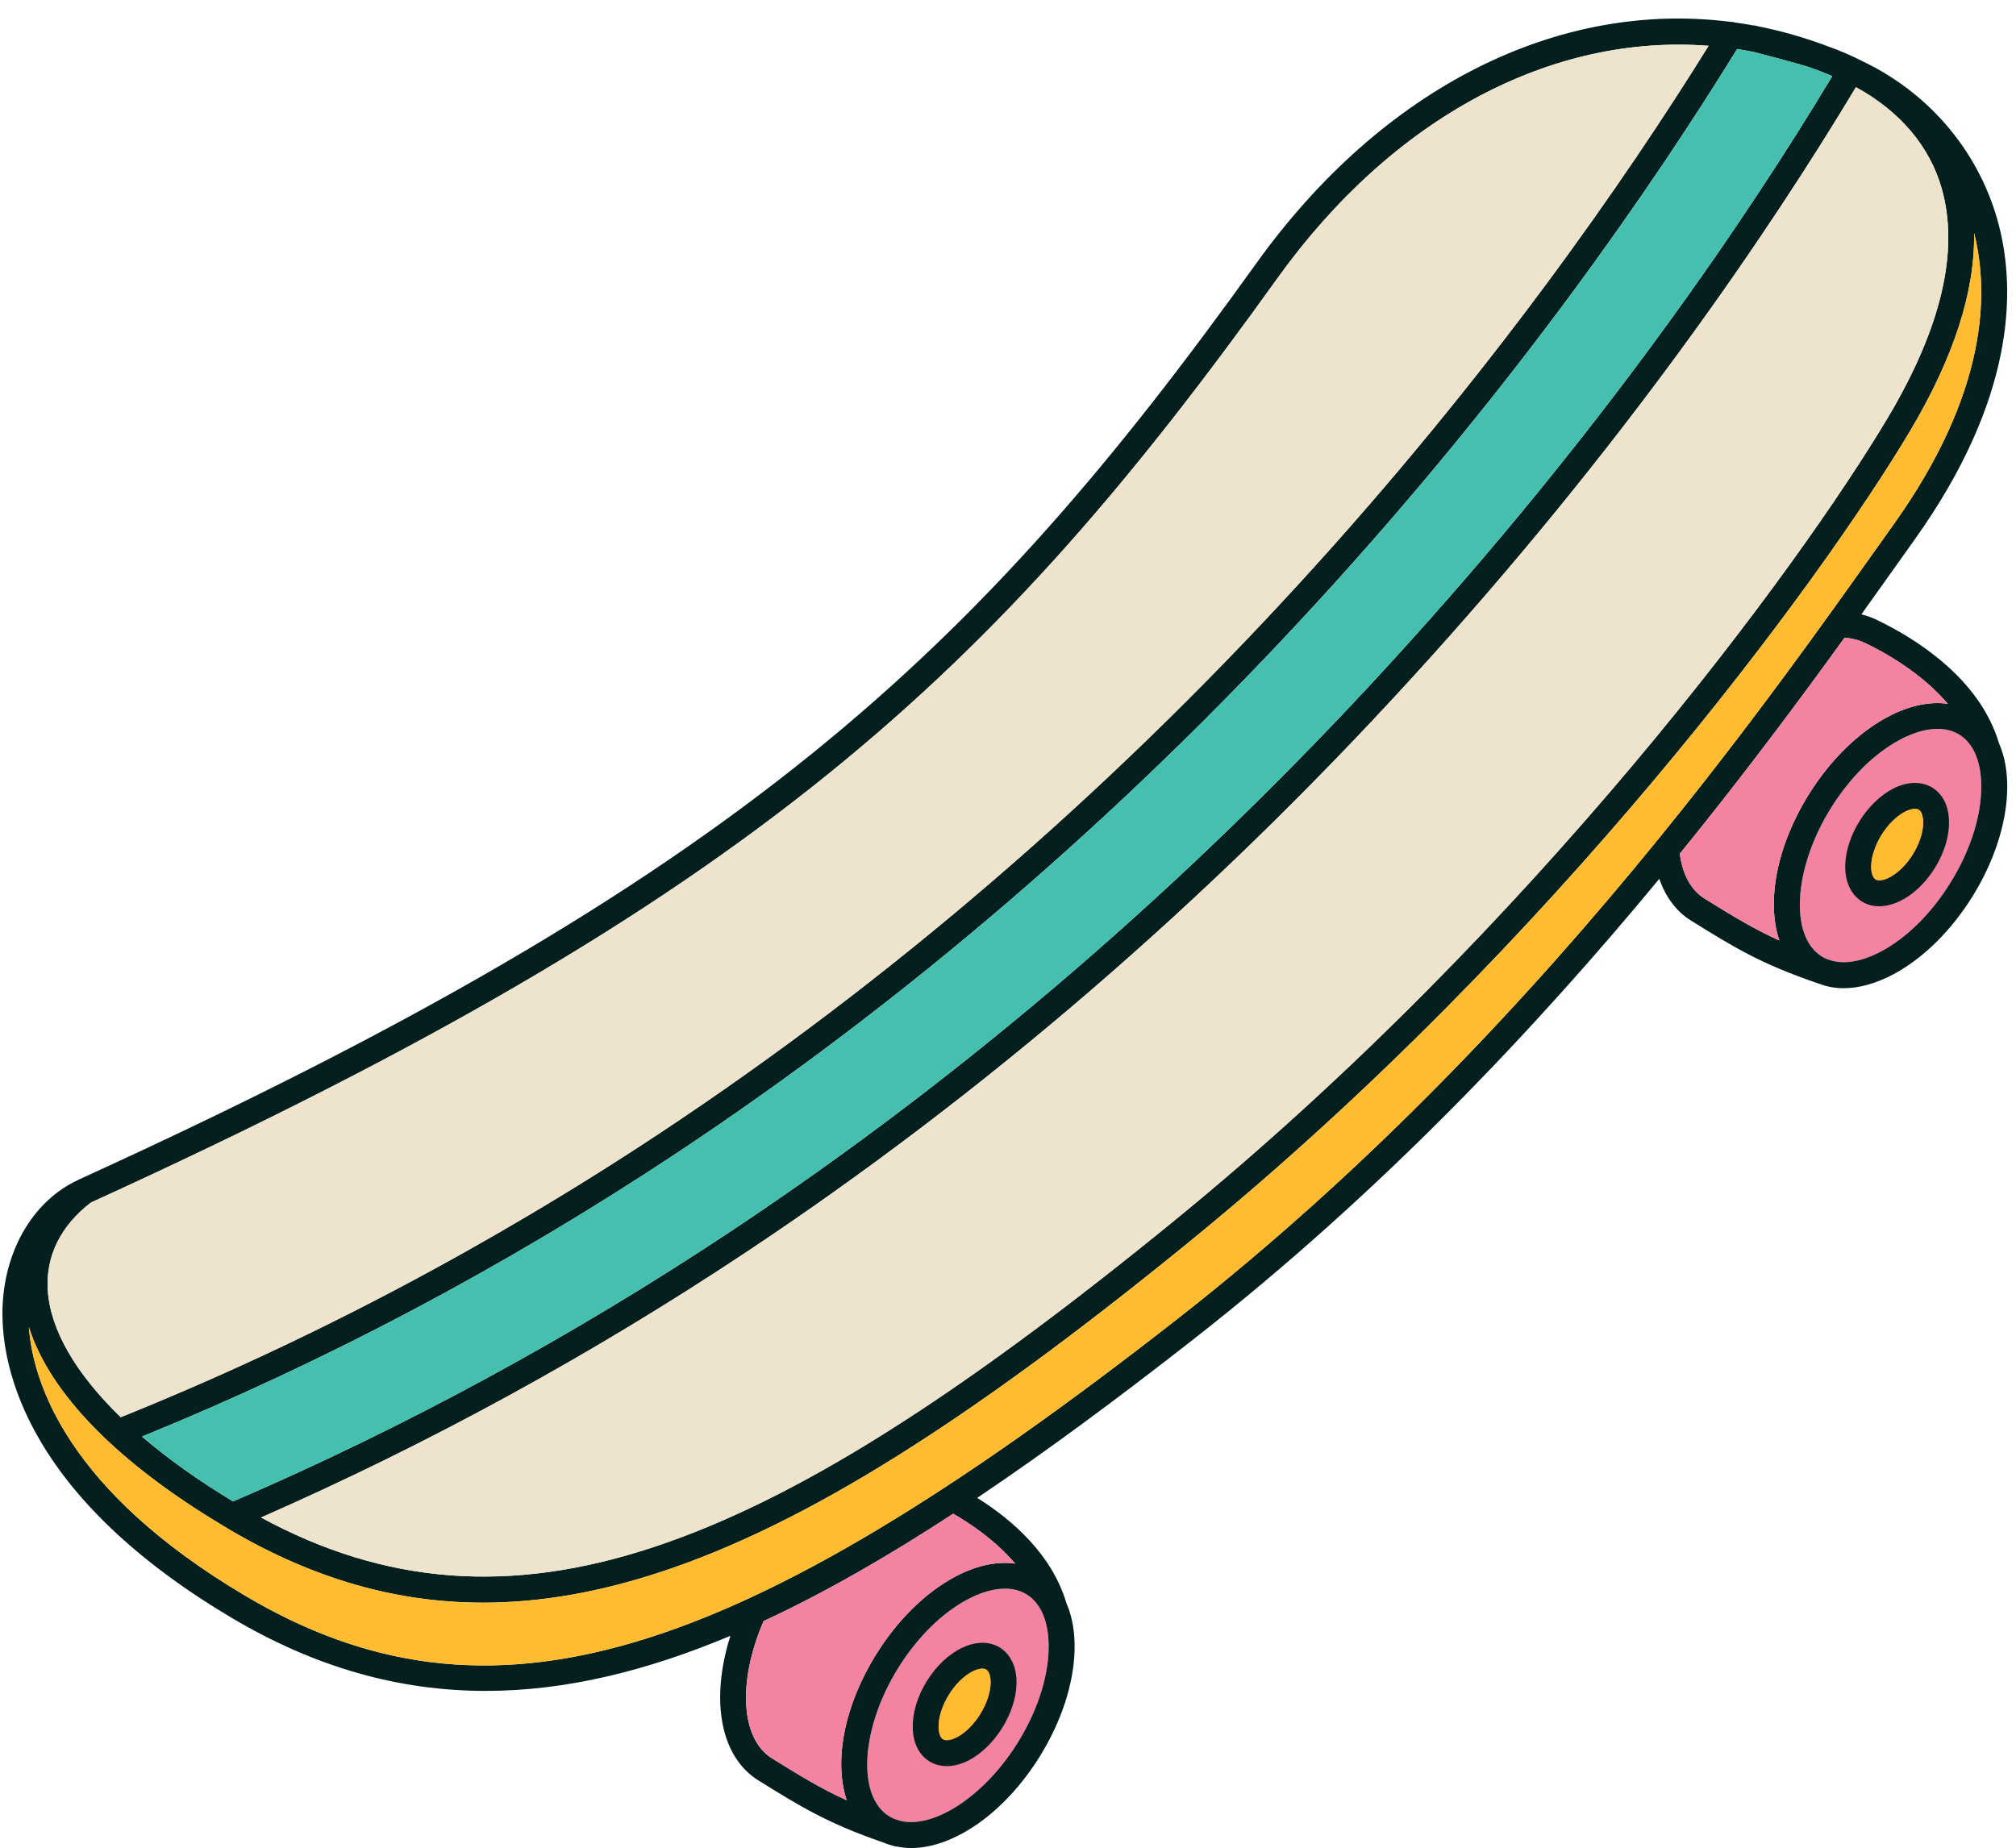
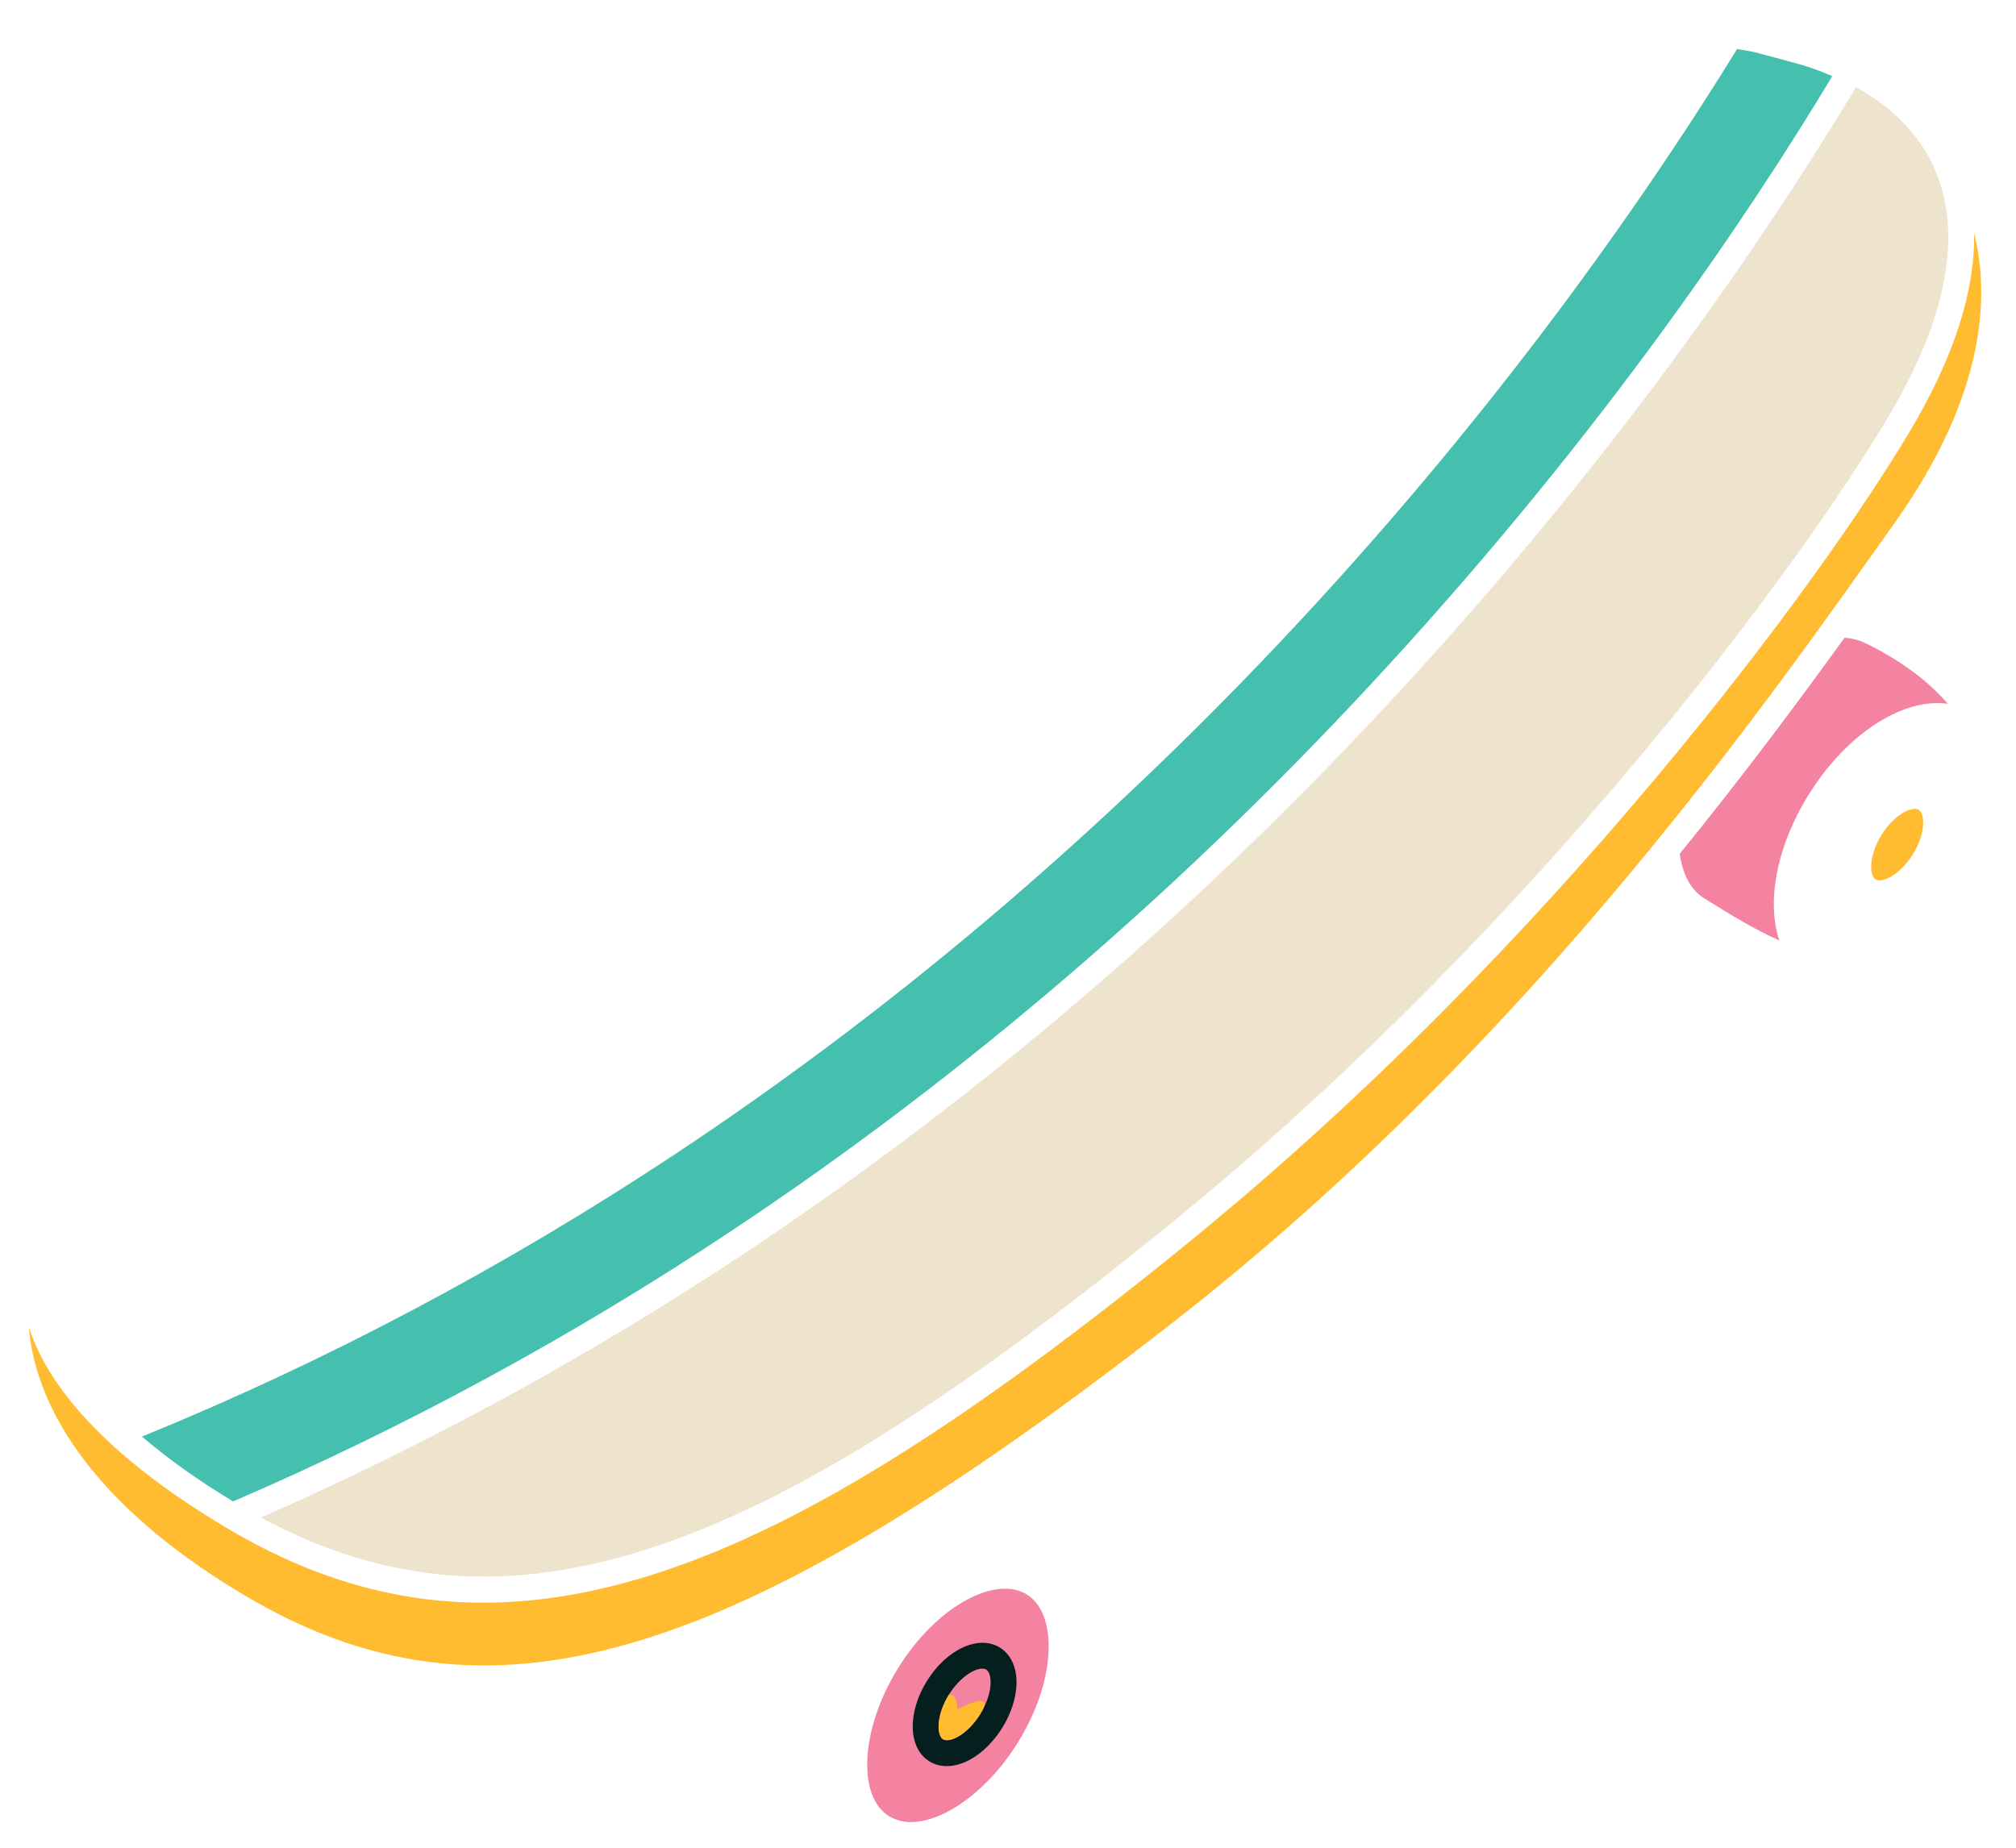
<svg xmlns="http://www.w3.org/2000/svg" height="461.0" preserveAspectRatio="xMidYMid meet" version="1.0" viewBox="-0.6 17.2 502.8 461.0" width="502.8" zoomAndPan="magnify">
  <g id="change1_1">
    <path d="M253.25,451.86c-8.11,13.07-20.32,21.14-28.69,19.67c-0.06-0.02-0.13-0.02-0.19-0.04 c-0.36-0.07-0.7-0.18-1.04-0.29c-0.23-0.08-0.46-0.16-0.68-0.24l-0.19-0.07c-0.45-0.19-0.89-0.39-1.3-0.64 c-8.1-5.02-7.08-21.94,2.22-36.93c4.74-7.64,10.88-13.73,17.29-17.14c3.38-1.8,6.57-2.7,9.37-2.7c2.04,0,3.88,0.48,5.44,1.45 c3.71,2.3,5.64,7.21,5.45,13.83C260.72,436.01,257.99,444.22,253.25,451.86z" fill="#F383A0" />
  </g>
  <g id="change1_2">
-     <path d="M485.85,237.39L485.85,237.39c-4.74,7.64-10.88,13.73-17.29,17.14c-4.69,2.49-9,3.24-12.43,2.26l-1.1-0.37 c-0.44-0.19-0.87-0.39-1.27-0.64c-8.1-5.02-7.08-21.94,2.22-36.93c4.74-7.64,10.88-13.73,17.29-17.14c3.38-1.8,6.57-2.7,9.37-2.7 c2.04,0,3.88,0.48,5.44,1.45c3.71,2.3,5.64,7.21,5.45,13.83C493.32,221.54,490.59,229.75,485.85,237.39z" fill="#F383A0" />
-   </g>
+     </g>
  <g fill="#041F1E" id="change2_1">
    <path d="M248.77,428.17c-5.26-3.26-13.27,0.4-18.2,8.35c-4.93,7.95-4.67,16.75,0.6,20.02 c1.29,0.8,2.78,1.2,4.37,1.2c1.8,0,3.72-0.51,5.63-1.53c3.09-1.64,6-4.5,8.2-8.03c2.19-3.53,3.45-7.41,3.55-10.91 C253.04,433.2,251.53,429.88,248.77,428.17z M243.88,444.77L243.88,444.77c-1.58,2.54-3.67,4.63-5.74,5.73 c-1.49,0.79-2.82,0.99-3.56,0.54c-1.56-0.96-1.76-5.89,1.48-11.12c2.72-4.38,6.33-6.5,8.33-6.5c0.39,0,0.71,0.08,0.97,0.23 c0.74,0.46,1.15,1.74,1.1,3.43C246.4,439.43,245.45,442.24,243.88,444.77z" />
-     <path d="M481.37,213.7c-2.75-1.71-6.4-1.59-10.01,0.32c-3.09,1.65-6.01,4.5-8.2,8.03 c-2.19,3.53-3.45,7.41-3.55,10.91c-0.12,4.08,1.4,7.4,4.15,9.11c1.3,0.81,2.77,1.19,4.32,1.19c4.71,0,10.16-3.56,13.88-9.55 c0,0,0,0,0,0C486.9,225.76,486.64,216.96,481.37,213.7z M476.48,230.3c-3.24,5.22-7.74,7.23-9.3,6.27 c-0.74-0.46-1.15-1.74-1.1-3.43c0.07-2.34,1.01-5.14,2.58-7.68c1.58-2.54,3.67-4.63,5.74-5.73c0.97-0.51,1.86-0.78,2.58-0.78 c0.39,0,0.72,0.08,0.98,0.24C479.52,220.15,479.72,225.08,476.48,230.3z" />
-     <path d="M467.29,171.73c-1.17-0.55-2.39-0.96-3.65-1.29c3.13-4.37,6.07-8.51,8.8-12.35l4.51-6.34 c24.93-34.96,25.2-61.8,21.03-78.17c-4.54-17.81-16.8-32.72-33.65-40.91c-0.11-0.05-0.22-0.1-0.33-0.15 c-2.84-1.48-5.91-2.78-9.11-3.91c-0.23-0.09-0.46-0.17-0.68-0.26c-0.17-0.06-0.33-0.13-0.51-0.19c-0.14-0.05-0.28-0.08-0.42-0.13 c-5.06-1.82-10.18-3.23-15.32-4.25c-0.22-0.06-0.45-0.12-0.67-0.17c-0.25-0.06-0.5-0.09-0.75-0.09c-1.5-0.27-2.99-0.51-4.49-0.72 c-0.38-0.12-0.77-0.18-1.16-0.16c-42.69-5.41-86.52,16.13-118.17,60.26C242.9,180.23,183.93,236.32,19.08,311.42 c-0.02,0.01-0.05,0.01-0.07,0.03c-0.03,0.02-0.06,0.04-0.09,0.06c-10.86,5.02-18.09,16.85-18.85,30.92 c-0.7,12.92,3.44,46.42,57,78.26c21.04,12.51,41.96,18.29,63.48,18.29c19.66,0,39.82-4.83,61.02-13.74 c-5.07,15.95-2.54,30.18,6.99,36.08c10.71,6.64,17.23,10.68,31.22,15.5c0.74,0.32,1.49,0.58,2.27,0.78 c0.03,0.01,0.05,0.02,0.08,0.02c0.39,0.12,0.77,0.19,1.15,0.22c1.08,0.2,2.19,0.34,3.33,0.34c10.6,0,23.29-8.62,32.15-22.91 c0,0,0,0,0,0c5.33-8.6,8.4-17.95,8.64-26.33c0.13-4.52-0.57-8.51-2.02-11.82c-3.58-12.07-13.29-20.66-22.26-26.29 c17.09-11.47,34.99-24.73,53.9-39.53c46.96-36.73,85.66-77.9,116.22-114.89c1.58,4.56,4.26,8.18,7.91,10.43 c10.81,6.71,17.34,10.75,31.6,15.63l0.28,0.09c1.92,0.74,3.97,1.14,6.15,1.14c3.87,0,8.09-1.16,12.43-3.47 c7.4-3.94,14.41-10.84,19.75-19.44c5.33-8.6,8.4-17.95,8.64-26.33c0.13-4.53-0.57-8.52-2.03-11.83 C493.08,186.17,476.7,176.22,467.29,171.73z M436.81,30.17c3.68,0.95,7.43,1.96,11.28,3.03c1.01,0.28,2.02,0.6,3.02,0.93 c1.77,0.63,3.53,1.31,5.28,2.05c-21.24,35.3-57.12,88.39-110.21,146.4c-50.24,54.94-105.61,102.65-164.57,141.79 c-39.54,26.26-81.28,48.91-124.08,67.35c-8.7-5.25-16.32-10.69-22.72-16.18c45.89-18.7,90.67-42.43,133.17-70.59 c57.27-37.96,111.12-84.27,160.03-137.64c49.52-54.02,84.06-104.46,104.63-137.88C434.03,29.65,435.42,29.9,436.81,30.17z M185.18,329.76c59.4-39.43,115.17-87.48,165.77-142.81c53.73-58.72,89.98-112.44,111.33-148c11.01,6.03,18.43,14.77,21.42,25.38 c4.37,15.49-0.15,34.68-13.45,57.03c-22.12,37.15-87.87,126.9-178.42,200.68c-54.63,44.54-94.58,69.55-129.52,81.1 c-35.58,11.76-66.79,9.4-97.81-7.41C106.09,377.47,146.67,355.33,185.18,329.76z M317.96,86.67 c29.03-40.48,68.65-61.06,107.57-58.04c-20.59,33.16-54.37,82.04-102.29,134.31c-48.56,52.98-102,98.95-158.84,136.62 c-43.02,28.51-88.4,52.44-134.89,71.15c-11.21-10.88-17.61-21.82-18.2-31.8c-0.5-8.44,3.23-15.95,10.77-21.75 C188.03,241.52,247.5,184.9,317.96,86.67z M253.25,451.86c-8.11,13.07-20.32,21.14-28.69,19.67c-0.06-0.02-0.13-0.02-0.19-0.04 c-0.36-0.07-0.7-0.18-1.04-0.29c-0.23-0.08-0.46-0.16-0.68-0.24l-0.19-0.07c-0.45-0.19-0.89-0.39-1.3-0.64 c-8.1-5.02-7.08-21.94,2.22-36.93c4.74-7.64,10.88-13.73,17.29-17.14c3.38-1.8,6.57-2.7,9.37-2.7c2.04,0,3.88,0.48,5.44,1.45 c3.71,2.3,5.64,7.21,5.45,13.83C260.72,436.01,257.99,444.22,253.25,451.86z M252.58,407.23c-4.53-0.64-9.64,0.43-14.95,3.25 c-7.4,3.94-14.41,10.84-19.75,19.44c-8.09,13.04-10.51,26.81-7.3,36.34c-6.61-3-11.71-6.16-18.63-10.45 c-7.82-4.84-8.64-19.12-2.1-34.25c15.15-7.02,30.85-16.03,47.29-26.78C241.76,397.45,247.82,401.62,252.58,407.23z M293.03,346.21 C181.88,433.14,121,451.17,60.37,415.13C16.35,388.96,7.68,362.39,6.6,348.22c5.25,16.61,22.19,33.95,48.86,49.81 c0.06,0.04,0.12,0.07,0.18,0.11c0.5,0.29,0.96,0.59,1.47,0.89c20.57,12,41.13,17.94,62.77,17.94c14.24,0,28.96-2.58,44.46-7.7 c35.72-11.81,76.3-37.17,131.57-82.22c91.25-74.34,157.58-164.89,179.89-202.38c10.91-18.33,16.22-34.87,15.94-49.36 c3.8,15.05,3.38,39.85-20.06,72.7l-4.52,6.35c-3.61,5.09-7.61,10.7-11.95,16.72c-0.03,0.04-0.06,0.09-0.09,0.13 c-11.57,16.06-25.71,35.13-42.43,55.66c-0.16,0.16-0.3,0.33-0.42,0.52C381.33,265.33,341.62,308.2,293.03,346.21z M418.34,230.17 c16.09-19.81,29.8-38.25,41.11-53.91c1.83,0.16,3.52,0.58,5.06,1.31c4.74,2.26,14.03,7.36,20.68,15.19 c-4.54-0.64-9.66,0.42-14.97,3.25c-7.4,3.93-14.41,10.84-19.75,19.44c-8.09,13.04-10.51,26.82-7.29,36.35 c-6.61-3-11.72-6.16-18.64-10.45C420.41,238.8,418.88,234.09,418.34,230.17z M485.85,237.39L485.85,237.39 c-4.74,7.64-10.88,13.73-17.29,17.14c-4.69,2.49-9,3.24-12.43,2.26l-1.1-0.37c-0.44-0.19-0.87-0.39-1.27-0.64 c-8.1-5.02-7.08-21.94,2.22-36.93c4.74-7.64,10.88-13.73,17.29-17.14c3.38-1.8,6.57-2.7,9.37-2.7c2.04,0,3.88,0.48,5.44,1.45 c3.71,2.3,5.64,7.21,5.45,13.83C493.32,221.54,490.59,229.75,485.85,237.39z" />
  </g>
  <g id="change3_1">
-     <path d="M243.88,444.77L243.88,444.77c-1.58,2.54-3.67,4.63-5.74,5.73c-1.49,0.79-2.82,0.99-3.56,0.54 c-1.56-0.96-1.76-5.89,1.48-11.12c2.72-4.38,6.33-6.5,8.33-6.5c0.39,0,0.71,0.08,0.97,0.23c0.74,0.46,1.15,1.74,1.1,3.43 C246.4,439.43,245.45,442.24,243.88,444.77z" fill="#FFBC31" />
+     <path d="M243.88,444.77L243.88,444.77c-1.58,2.54-3.67,4.63-5.74,5.73c-1.49,0.79-2.82,0.99-3.56,0.54 c-1.56-0.96-1.76-5.89,1.48-11.12c0.39,0,0.71,0.08,0.97,0.23c0.74,0.46,1.15,1.74,1.1,3.43 C246.4,439.43,245.45,442.24,243.88,444.77z" fill="#FFBC31" />
  </g>
  <g id="change3_2">
    <path d="M476.48,230.3c-3.24,5.22-7.74,7.23-9.3,6.27c-0.74-0.46-1.15-1.74-1.1-3.43c0.07-2.34,1.01-5.14,2.58-7.68 c1.58-2.54,3.67-4.63,5.74-5.73c0.97-0.51,1.86-0.78,2.58-0.78c0.39,0,0.72,0.08,0.98,0.24 C479.52,220.15,479.72,225.08,476.48,230.3z" fill="#FFBC31" />
  </g>
  <g id="change1_3">
-     <path d="M252.58,407.23c-4.53-0.64-9.64,0.43-14.95,3.25c-7.4,3.94-14.41,10.84-19.75,19.44 c-8.09,13.04-10.51,26.81-7.3,36.34c-6.61-3-11.71-6.16-18.63-10.45c-7.82-4.84-8.64-19.12-2.1-34.25 c15.15-7.02,30.85-16.03,47.29-26.78C241.76,397.45,247.82,401.62,252.58,407.23z" fill="#F383A0" />
-   </g>
+     </g>
  <g id="change1_4">
    <path d="M418.34,230.17c16.09-19.81,29.8-38.25,41.11-53.91c1.83,0.16,3.52,0.58,5.06,1.31 c4.74,2.26,14.03,7.36,20.68,15.19c-4.54-0.64-9.66,0.42-14.97,3.25c-7.4,3.93-14.41,10.84-19.75,19.44 c-8.09,13.04-10.51,26.82-7.29,36.35c-6.61-3-11.72-6.16-18.64-10.45C420.41,238.8,418.88,234.09,418.34,230.17z" fill="#F383A0" />
  </g>
  <g id="change3_3">
    <path d="M293.03,346.21C181.88,433.14,121,451.17,60.37,415.13C16.35,388.96,7.68,362.39,6.6,348.22 c5.25,16.61,22.19,33.95,48.86,49.81c0.06,0.04,0.12,0.07,0.18,0.11c0.5,0.29,0.96,0.59,1.47,0.89c20.57,12,41.13,17.94,62.77,17.94 c14.24,0,28.96-2.58,44.46-7.7c35.72-11.81,76.3-37.17,131.57-82.22c91.25-74.34,157.58-164.89,179.89-202.38 c10.91-18.33,16.22-34.87,15.94-49.36c3.8,15.05,3.38,39.85-20.06,72.7l-4.52,6.35c-3.61,5.09-7.61,10.7-11.95,16.72 c-0.03,0.04-0.06,0.09-0.09,0.13c-11.57,16.06-25.71,35.13-42.43,55.66c-0.16,0.16-0.3,0.33-0.42,0.52 C381.33,265.33,341.62,308.2,293.03,346.21z" fill="#FFBC31" />
  </g>
  <g id="change4_1">
    <path d="M185.18,329.76c59.4-39.43,115.17-87.48,165.77-142.81c53.73-58.72,89.98-112.44,111.33-148 c11.01,6.03,18.43,14.77,21.42,25.38c4.37,15.49-0.15,34.68-13.45,57.03c-22.12,37.15-87.87,126.9-178.42,200.68 c-54.63,44.54-94.58,69.55-129.52,81.1c-35.58,11.76-66.79,9.4-97.81-7.41C106.09,377.47,146.67,355.33,185.18,329.76z" fill="#EEE3CC" />
  </g>
  <g id="change4_2">
-     <path d="M317.96,86.67c29.03-40.48,68.65-61.06,107.57-58.04c-20.59,33.16-54.37,82.04-102.29,134.31 c-48.56,52.98-102,98.95-158.84,136.62c-43.02,28.51-88.4,52.44-134.89,71.15c-11.21-10.88-17.61-21.82-18.2-31.8 c-0.5-8.44,3.23-15.95,10.77-21.75C188.03,241.52,247.5,184.9,317.96,86.67z" fill="#EEE3CC" />
-   </g>
+     </g>
  <g id="change5_1">
    <path d="M436.81,30.17c3.68,0.95,7.43,1.96,11.28,3.03c1.01,0.28,2.02,0.6,3.02,0.93c1.77,0.63,3.53,1.31,5.28,2.05 c-21.24,35.3-57.12,88.39-110.21,146.4c-50.24,54.94-105.61,102.65-164.57,141.79c-39.54,26.26-81.28,48.91-124.08,67.35 c-8.7-5.25-16.32-10.69-22.72-16.18c45.89-18.7,90.67-42.43,133.17-70.59c57.27-37.96,111.12-84.27,160.03-137.64 c49.52-54.02,84.06-104.46,104.63-137.88C434.03,29.65,435.42,29.9,436.81,30.17z" fill="#45BFAE" />
  </g>
</svg>